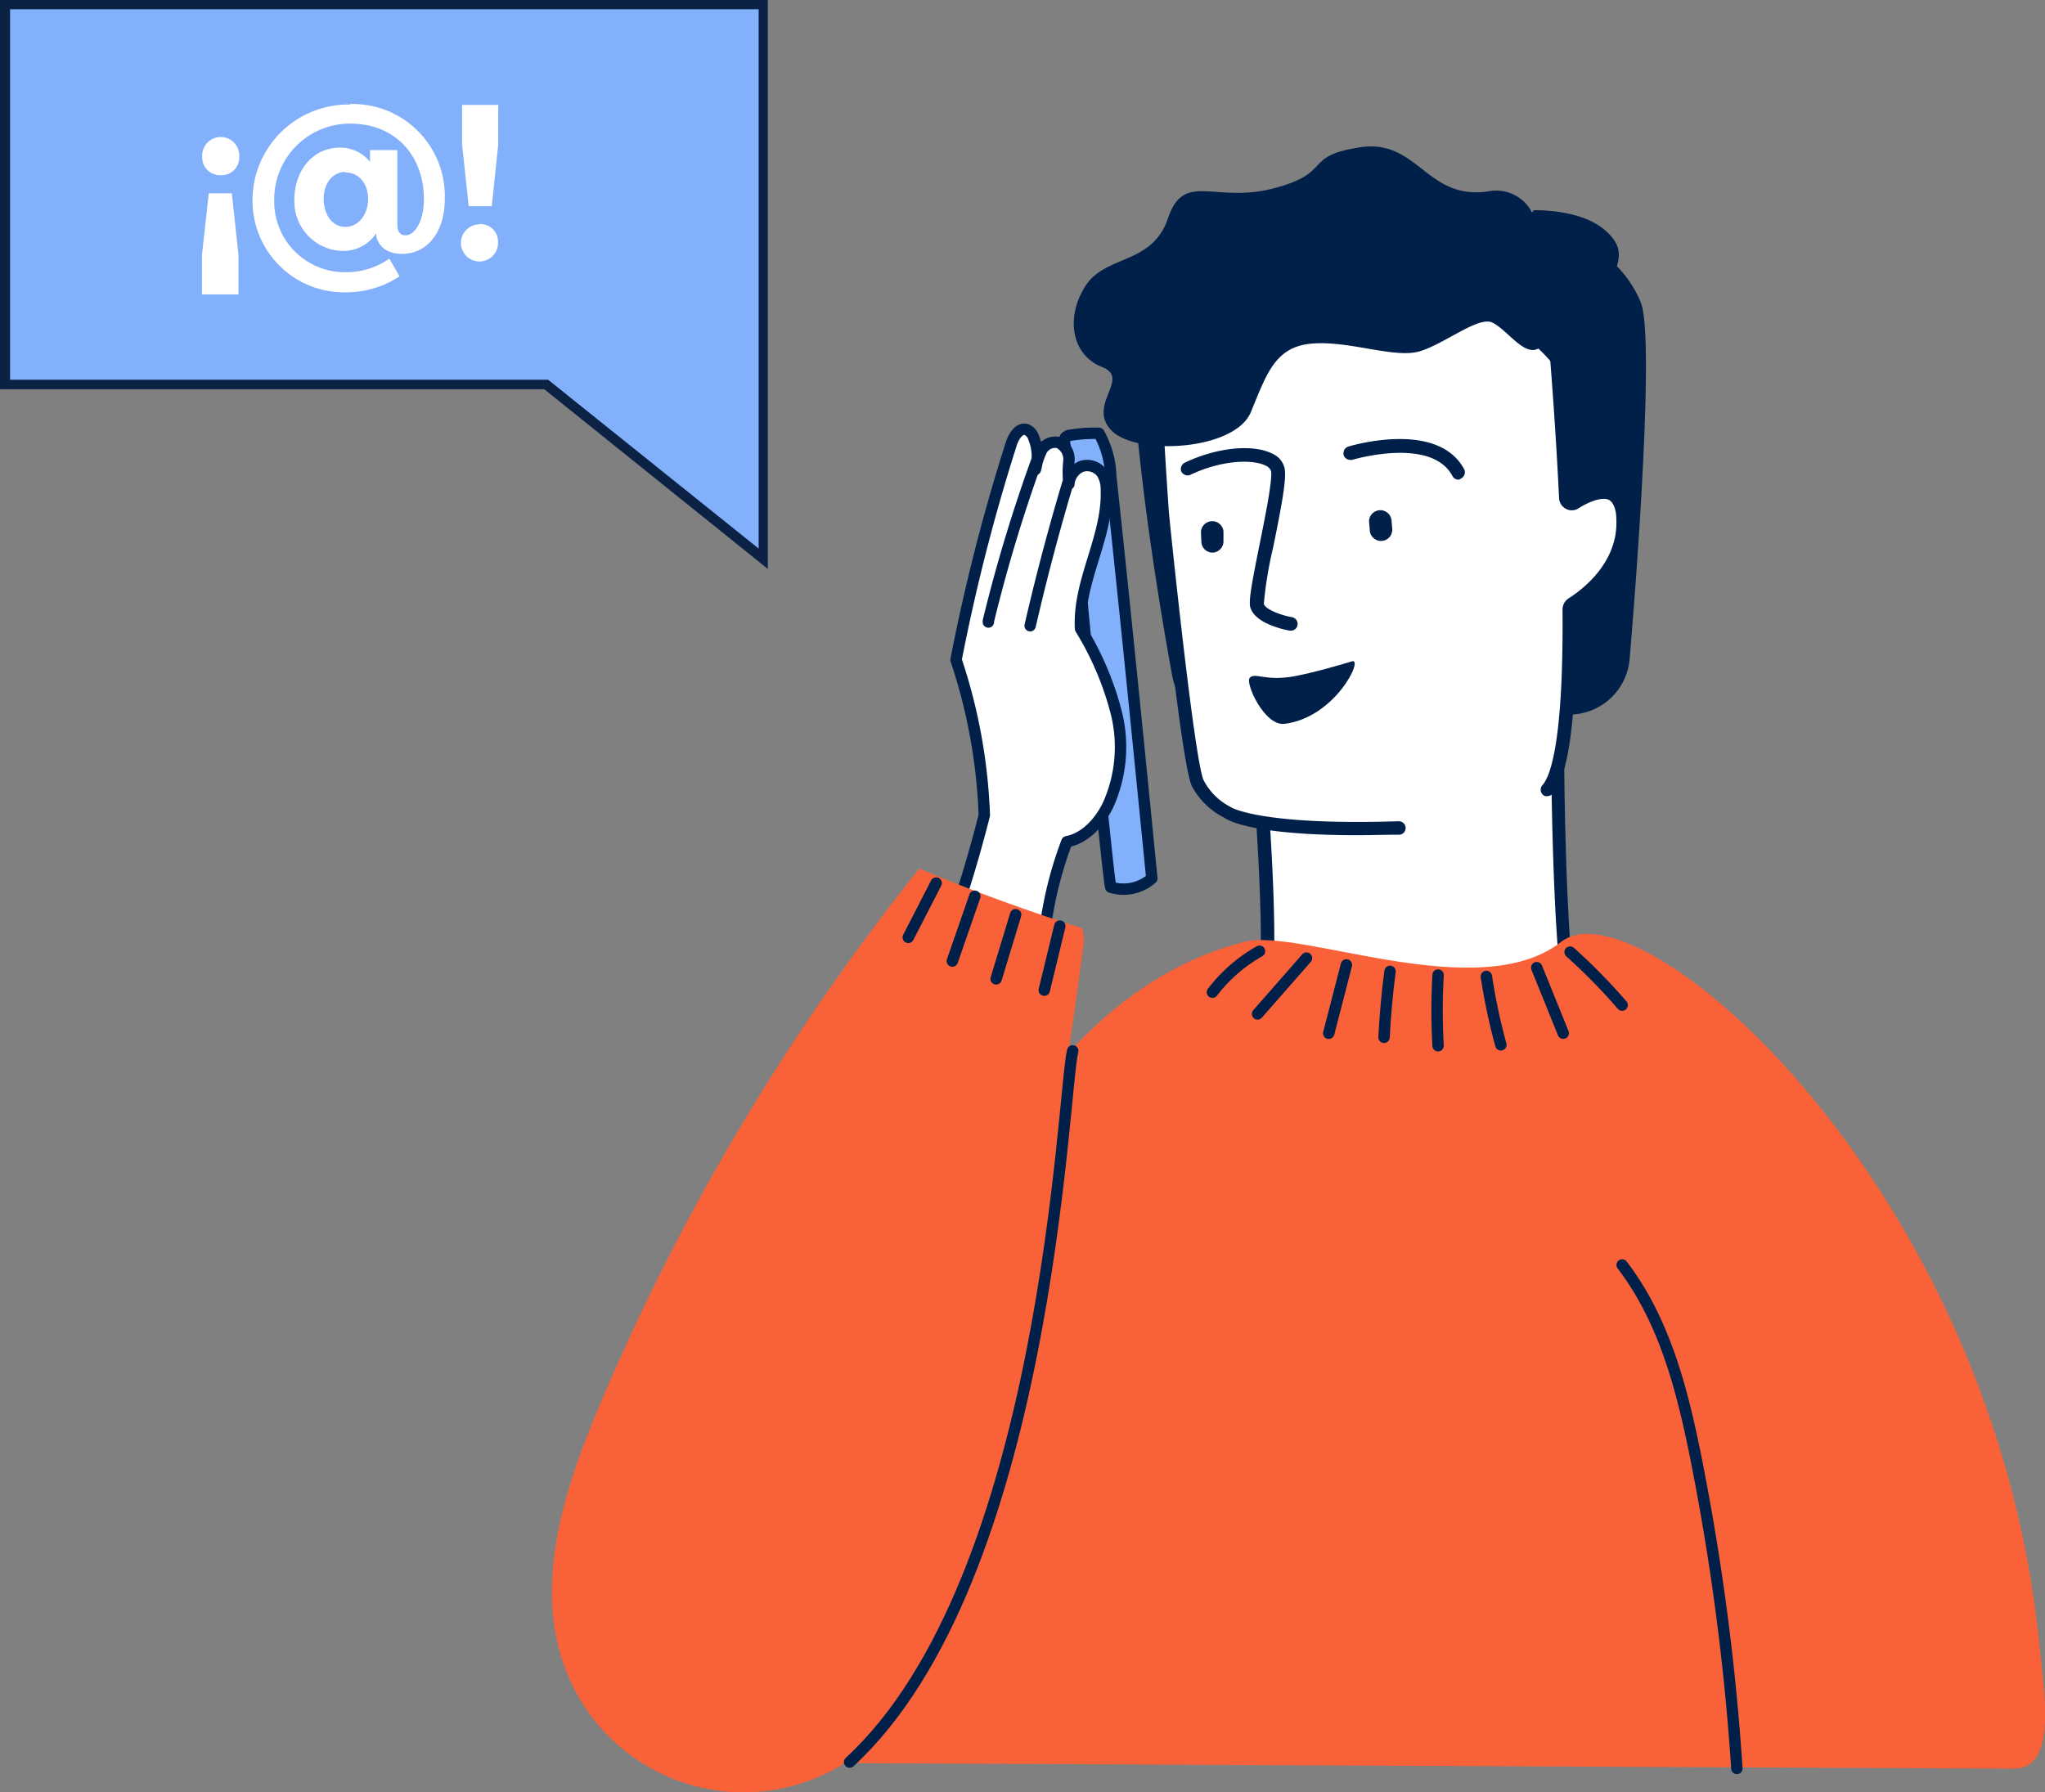
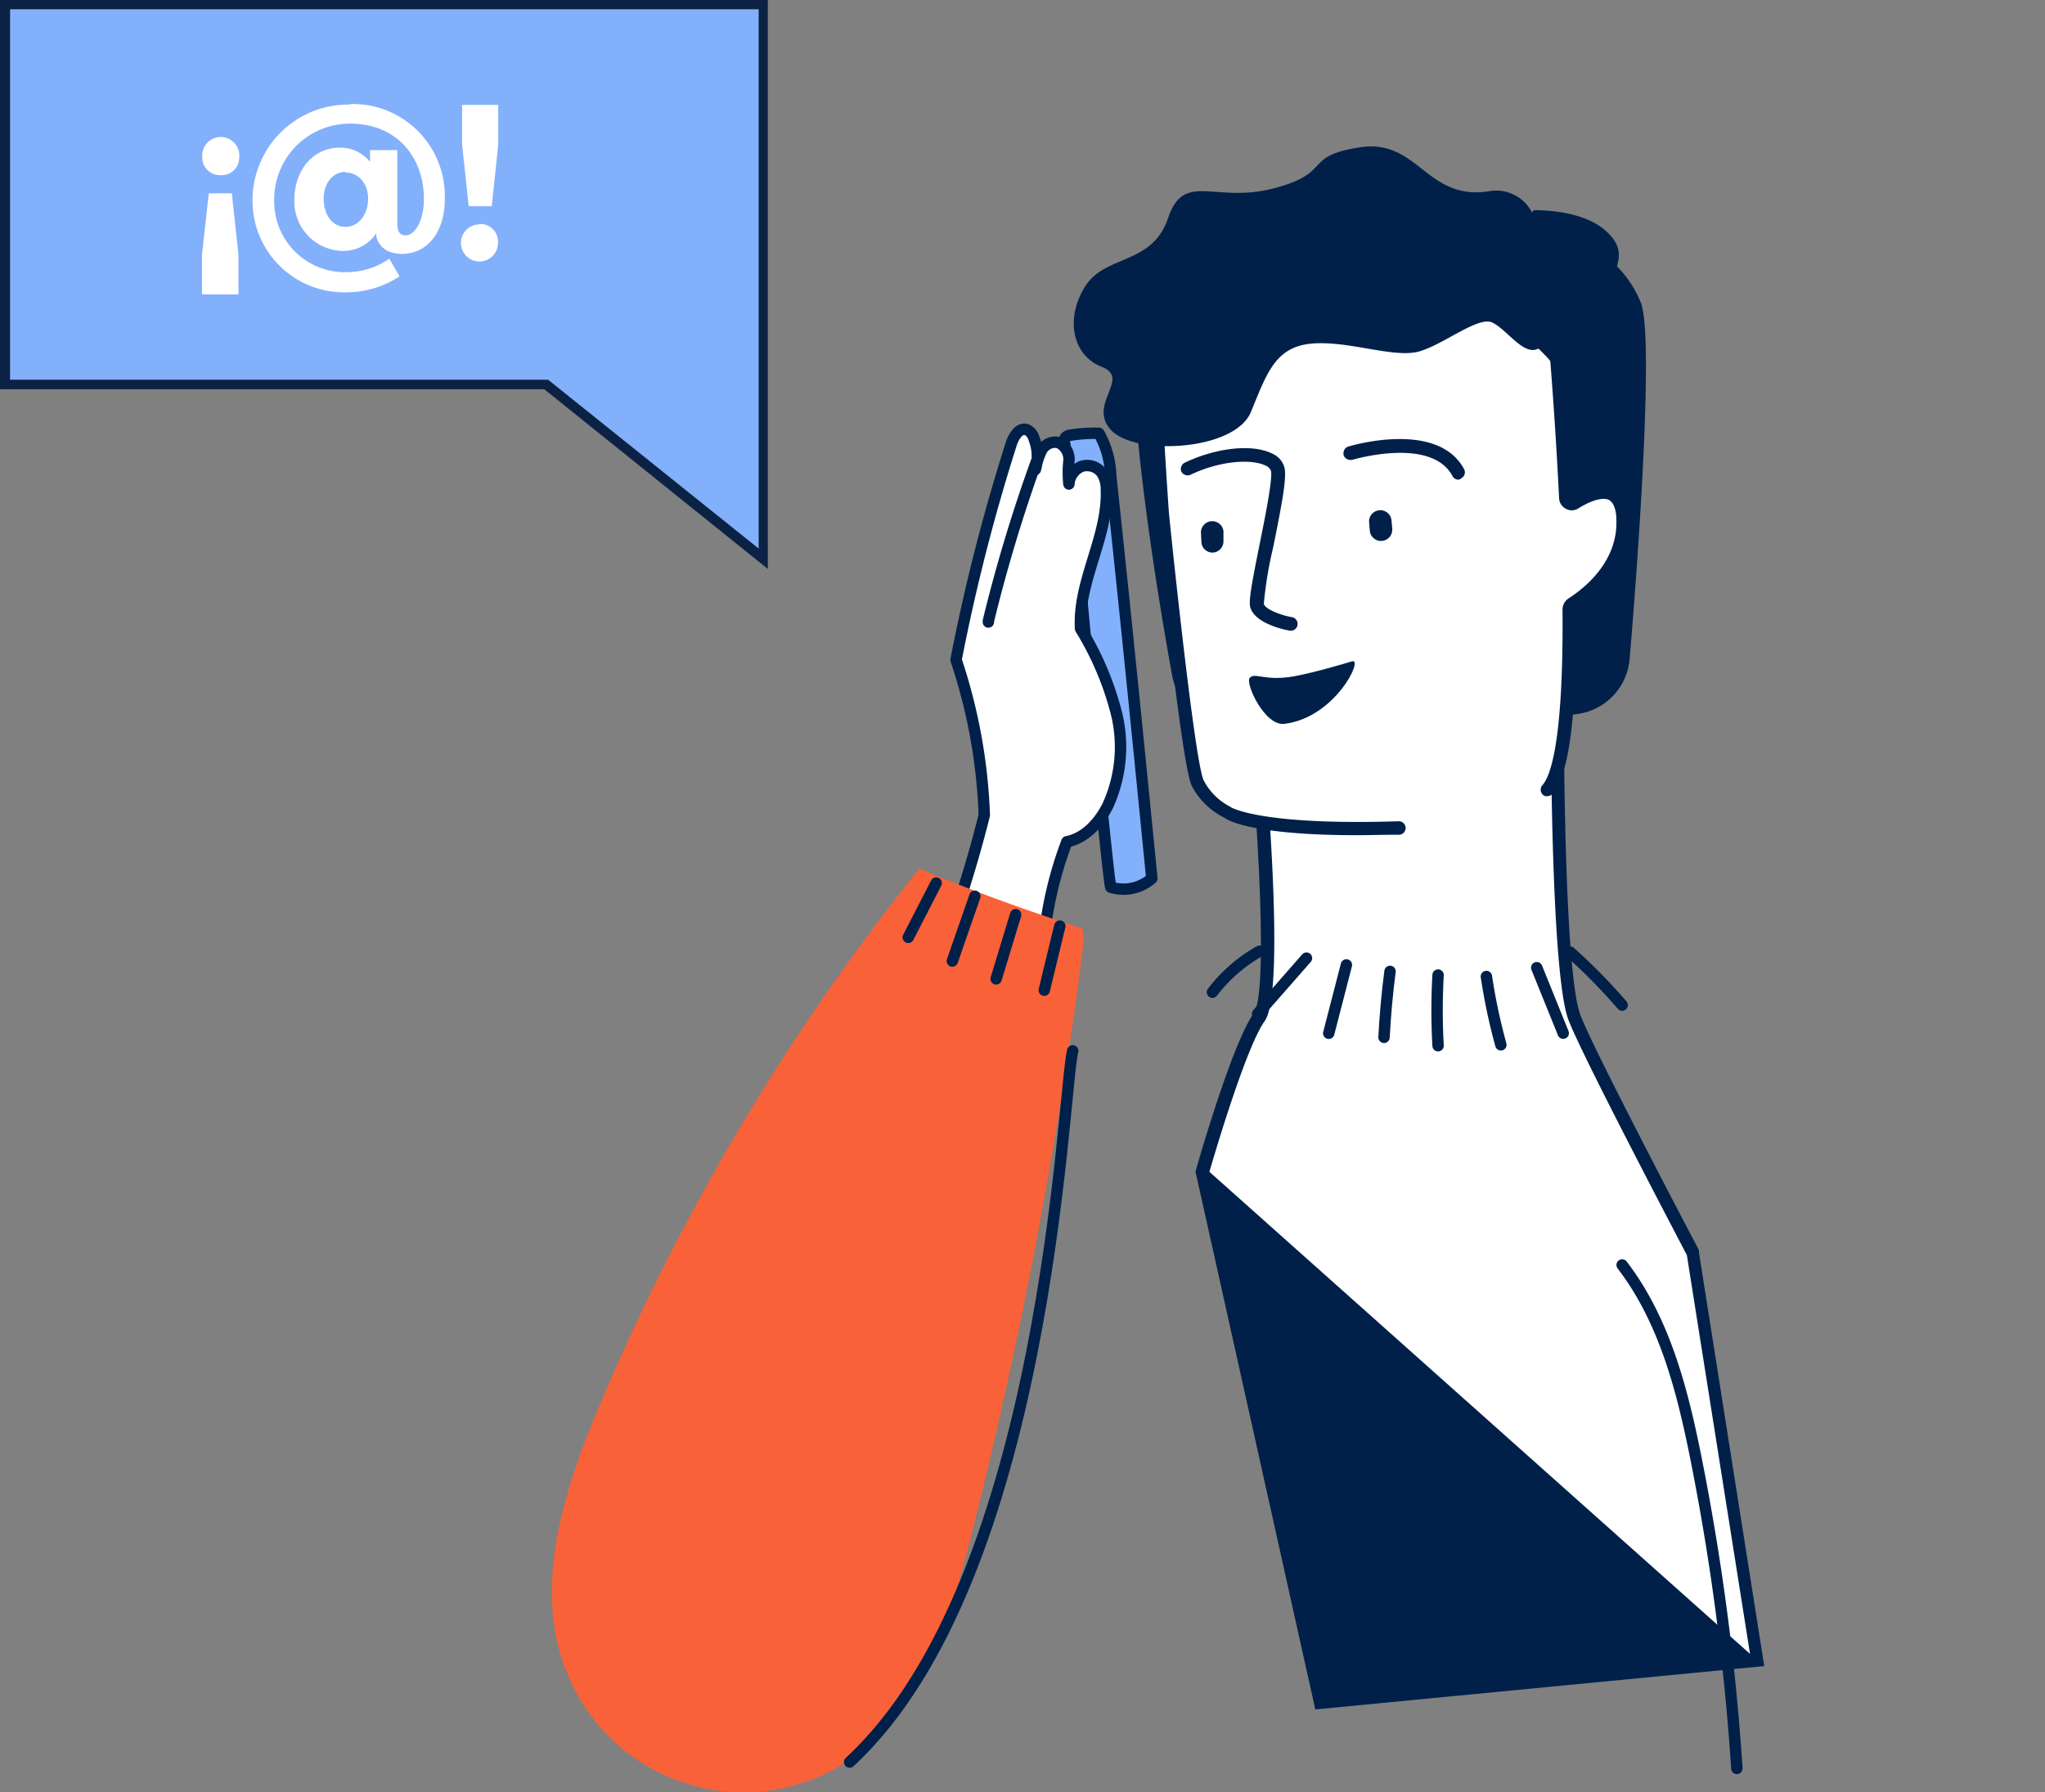
<svg xmlns="http://www.w3.org/2000/svg" id="Capa_1" data-name="Capa 1" viewBox="0 0 231.55 202.97">
  <rect x="0" y="0" width="231.55" height="202.97" fill="#808080" stroke="none" />
  <defs>
    <style>.cls-1,.cls-6{fill:#fff;}.cls-2{fill:#002049;}.cls-3{fill:#f96138;}.cls-4{fill:#83b0fb;}.cls-5{fill:none;}.cls-5,.cls-6{stroke:#002049;stroke-linecap:round;stroke-linejoin:round;stroke-width:1.29px;}.cls-7{fill:#0c2245;}</style>
  </defs>
  <path class="cls-1" d="M142.14,81.93s2.85,29.93.45,33.25-6.42,17.48-6.42,17.48l13.38,60.08,49.5-4.78-7.27-46.08s-12.11-23-13.48-26.78c-1.88-5.23-1.89-33.17-1.89-33.17Z" />
  <path class="cls-2" d="M148.93,193.58l-13.57-60.92.06-.19c.16-.58,4.09-14.34,6.54-17.72,1.62-2.24.49-21.27-.6-32.73a.75.75,0,0,1,.17-.56.77.77,0,0,1,.82-.25.94.94,0,0,1,.26.14.83.83,0,0,1,.19.23,1,1,0,0,1,.08.29c.29,3.1,2.81,30.33.31,33.77-2.14,3-5.77,15.39-6.25,17.06l61.21,54.59L191,142.14c-1-1.94-12.12-23.07-13.45-26.76-1.91-5.3-1.94-32.29-1.94-33.43a.85.85,0,0,1,0-.32.78.78,0,0,1,.16-.28.79.79,0,0,1,.57-.26.71.71,0,0,1,.32.07.7.7,0,0,1,.26.19.78.78,0,0,1,.16.28.85.85,0,0,1,0,.32c0,.28,0,27.87,1.84,32.92,1.33,3.69,13.31,26.45,13.44,26.68v.24l7.4,46.88Z" />
  <path class="cls-2" d="M148.94,25.33c-6.17.86-21.19,2.75-20.84,13.83.41,12.64,3.07,28.82,4.62,37.34a6.9,6.9,0,0,0,7,5.66l38.16-1.24a6.87,6.87,0,0,0,6.64-6.32c1-11.76,2.77-36.66,1.26-40.35C180.64,21.67,158.72,24,148.94,25.33Z" />
  <path class="cls-1" d="M175.14,89.28c2-2.21,2.55-10.71,2.47-20.38a.81.81,0,0,1,.37-.68c2.46-1.57,6-4.89,5.72-9.68-.23-4.15-3.2-3.18-5.51-1.76a.65.65,0,0,1-.33.11.57.57,0,0,1-.34-.08.64.64,0,0,1-.25-.24.68.68,0,0,1-.08-.34c-.56-11.64-1.53-21.84-1.53-21.84l-45.35,1.46s.42,10.39,1.23,22c0,.52,2.84,28.25,4,30.73a7.8,7.8,0,0,0,3.37,3.33s3,2.29,19.46,1.76Z" />
  <path class="cls-2" d="M153.71,94.58c-11.63,0-14.62-1.61-15.12-2A8.41,8.41,0,0,1,134.94,89c-1.27-2.69-4.06-30.74-4.08-31-.8-11.51-1.23-21.94-1.24-22v-.77l46.84-1.51.07.71c0,.1,1,10.23,1.52,21.69,2-1.21,3.67-1.51,4.83-.9,1,.52,1.56,1.67,1.65,3.39.31,5.65-4.14,9.13-6.07,10.36.08,12-.79,18.83-2.68,20.93a1.08,1.08,0,0,1-.24.18.73.73,0,0,1-.29.07.79.79,0,0,1-.3,0,.64.64,0,0,1-.25-.15.77.77,0,0,1-.06-1.08c.9-1,2.4-4.9,2.28-19.85a1.52,1.52,0,0,1,.18-.76,1.55,1.55,0,0,1,.54-.57c1.7-1.09,5.63-4.15,5.37-9,0-.8-.23-1.81-.84-2.13s-1.94,0-3.52,1a1.37,1.37,0,0,1-1.36,0,1.43,1.43,0,0,1-.76-1.2c-.47-9.75-1.23-18.57-1.46-21.09l-43.93,1.33c.12,2.62.53,11.54,1.2,21.24.09,1.16,2.89,28.23,3.94,30.46a7,7,0,0,0,3,3l.09.06s3.3,2.1,19,1.59a.76.76,0,0,1,.54.21.78.78,0,0,1,.25.53.81.81,0,0,1-.21.55.81.81,0,0,1-.53.24C156.75,94.52,155.14,94.58,153.71,94.58Z" />
  <path class="cls-2" d="M137.3,62.58a1.3,1.3,0,0,1-.88-.35,1.26,1.26,0,0,1-.39-.87l-.05-1.1a1.27,1.27,0,0,1,.37-.86,1.28,1.28,0,0,1,2.18.75v1.11a1.28,1.28,0,0,1-1.22,1.32Z" />
  <path class="cls-2" d="M156.37,61.26a1.24,1.24,0,0,1-.86-.34,1.21,1.21,0,0,1-.41-.83l-.08-.94a1.26,1.26,0,0,1,.3-.93,1.31,1.31,0,0,1,.87-.44,1.28,1.28,0,0,1,1.37,1.16l.08.94a1.35,1.35,0,0,1-.06.49,1.26,1.26,0,0,1-.24.44,1.48,1.48,0,0,1-.39.31,1.32,1.32,0,0,1-.48.13Z" />
  <path class="cls-2" d="M165.14,54.32a.76.76,0,0,1-.68-.41c-2.38-4.49-11.24-1.87-11.33-1.84a.65.65,0,0,1-.31,0,.64.64,0,0,1-.3-.08.75.75,0,0,1-.24-.19.76.76,0,0,1-.15-.28.77.77,0,0,1,0-.3.9.9,0,0,1,.08-.28.74.74,0,0,1,.2-.23.6.6,0,0,1,.26-.14c.41-.13,10.15-3,13.12,2.58a.77.77,0,0,1-.31,1A.71.71,0,0,1,165.14,54.32Z" />
  <path class="cls-2" d="M146.14,71.41H146c-.67-.12-4-.83-4.45-2.71-.16-.76.2-2.72,1.06-7,.64-3.16,1.51-7.49,1.3-8.38a1.08,1.08,0,0,0-.26-.37,1.17,1.17,0,0,0-.38-.24c-1.53-.73-5-.6-8.51,1.07a.75.75,0,0,1-.57,0,.77.77,0,0,1-.43-.38.71.71,0,0,1,0-.57.73.73,0,0,1,.38-.43c3.55-1.7,7.6-2.14,9.83-1.07a2.58,2.58,0,0,1,.93.64,2.46,2.46,0,0,1,.54,1c.27,1.14-.3,4.17-1.28,9a44.87,44.87,0,0,0-1.06,6.41c.12.57,1.8,1.27,3.23,1.52a.77.77,0,0,1,.45.3.74.74,0,0,1,.14.52.75.75,0,0,1-.23.49.78.78,0,0,1-.5.21Z" />
  <path class="cls-2" d="M141.49,76.78c-.49.63,1.7,5.46,3.94,5.19,5.74-.69,9-7.48,7.66-7.08-.54.16-4.16,1.26-6.59,1.7C143.21,77.18,142.06,76.08,141.49,76.78Z" />
  <path class="cls-2" d="M183.52,39.84C178.88,32,186.4,30,181.65,26c-2.83-2.38-8-2.19-8-2.19l-.18.26a4.56,4.56,0,0,0-5-2.39c-7,1-7.92-6-14.48-5s-3,2.87-9.73,4.64-10.19-2-12,3.37-7.1,4.1-9.39,7.74-1.45,7.82,1.89,9.12-1.69,4.26,1.06,7.17,14,2.35,15.82-2.07,2.77-7.43,7-7.75,9.32,1.74,12.15.87,6.63-4,8.19-3.24,3.25,3.33,4.78,3.09a1.69,1.69,0,0,0,.43-.15c1.56,1.52,3,3,2.89,5.71C177,48.83,185.77,43.65,183.52,39.84Z" />
-   <path class="cls-3" d="M228.07,200.29l-134.83-.64s5.87-82.25,47.67-93c6.25-1.61,26.54,7.33,35.87,0,8.89-7,49.15,27.84,54.16,79.87C231.41,191.43,233,200.28,228.07,200.29Z" />
  <path class="cls-4" d="M121.48,56.94l-.93-6.71a1,1,0,0,1,.07-.67.91.91,0,0,1,.6-.28,17.27,17.27,0,0,1,3.21-.21,10.52,10.52,0,0,1,1.34,4.86c1.63,15.15,3.14,30.3,4.65,45.54a4.84,4.84,0,0,1-4.65,1c-.38-1.19-4.27-42.54-4.25-43.79" />
  <path class="cls-5" d="M121.48,56.94l-.93-6.71a1,1,0,0,1,.07-.67.91.91,0,0,1,.6-.28,17.27,17.27,0,0,1,3.21-.21,10.52,10.52,0,0,1,1.34,4.86c1.63,15.15,3.14,30.3,4.65,45.54a4.84,4.84,0,0,1-4.65,1c-.38-1.19-4.27-42.54-4.25-43.79" />
  <path class="cls-6" d="M118.14,107a43.36,43.36,0,0,1,2.66-11.68c2.1-.41,3.69-2.19,4.64-4.1a16,16,0,0,0,1-10.33,34.49,34.49,0,0,0-4.09-9.69c-.32-5.35,3.12-10.37,2.92-15.72a3.45,3.45,0,0,0-.48-1.88,2.08,2.08,0,0,0-2.31-.79,2.26,2.26,0,0,0-1,.78,2.33,2.33,0,0,0-.45,1.22,12.46,12.46,0,0,1,0-2.59,2.08,2.08,0,0,0-1.2-2.11,1.82,1.82,0,0,0-1.1.13,1.78,1.78,0,0,0-.8.76,8.74,8.74,0,0,0-.7,2.17,5.32,5.32,0,0,0-.16-3.52,1.56,1.56,0,0,0-.31-.6,1.41,1.41,0,0,0-.53-.4c-.84-.25-1.46.78-1.73,1.62a216.29,216.29,0,0,0-6.25,24.45,62.33,62.33,0,0,1,3.2,17.59,140.86,140.86,0,0,1-5,15.9,8.89,8.89,0,0,0,6.39,3.42,5.74,5.74,0,0,0,5.68-3.94.71.71,0,0,1-.27-.3A.75.75,0,0,1,118.14,107Z" />
  <path class="cls-3" d="M122.64,107.22a565.44,565.44,0,0,1-12.7,66.8c-2.33,9.23-5.36,19.11-13,24.76a21.53,21.53,0,0,1-32.68-9.18c-4-9.63-.51-20.59,3.51-30.18a258,258,0,0,1,36.32-61.06c6,2.53,12.2,4.77,18.44,6.77A5.08,5.08,0,0,1,122.64,107.22Z" />
-   <path class="cls-5" d="M120.9,54.73q-2.39,8-4.26,16.13" />
  <path class="cls-5" d="M117.33,52.33a174.07,174.07,0,0,0-5.42,18v.11" />
  <path class="cls-5" d="M183.67,143.25c4.84,6.31,6.85,14.29,8.4,22.09a270,270,0,0,1,4.59,34.92" />
  <path class="cls-5" d="M147.93,108.5l-5.54,6.32" />
  <path class="cls-5" d="M152.45,109.27l-2,7.74" />
  <path class="cls-5" d="M157.39,110c-.33,2.48-.55,5-.68,7.47" />
  <path class="cls-5" d="M162.83,110.42a71.17,71.17,0,0,0,0,8" />
  <path class="cls-5" d="M168.3,110.58a66.15,66.15,0,0,0,1.64,7.74" />
  <path class="cls-5" d="M174,109.58,177,117" />
  <path class="cls-5" d="M177.78,107.82a65.4,65.4,0,0,1,5.89,6" />
  <path class="cls-5" d="M142.61,107.72a17.7,17.7,0,0,0-5.33,4.64" />
  <path class="cls-5" d="M106,100l-3.16,6.15" />
  <path class="cls-5" d="M110.38,101.49l-2.55,7.34" />
  <path class="cls-5" d="M115,103.58l-2.21,7.27" />
  <path class="cls-5" d="M120,104.87l-1.76,7.26" />
  <path class="cls-4" d="M.55.54H86.39V63.29L61.83,43.53H.55Z" />
  <path class="cls-7" d="M86.94,64.43,61.63,44.08H0V0H86.94ZM1.14,43H62.06l.15.12,23.69,19V1.05H1.14Z" />
  <path class="cls-5" d="M121.46,119c-1.16,4.47-2.77,59.79-25.26,80.54" />
  <path class="cls-1" d="M25,19.84a2,2,0,0,0,2.09-2.08,2.1,2.1,0,1,0-4.19,0A2,2,0,0,0,25,19.84Zm-2.13,9v4.5H27v-4.5l-.75-6.95H23.64Zm16.77-17A10.85,10.85,0,0,0,28.59,22.63,10.37,10.37,0,0,0,39.33,33.1a10.87,10.87,0,0,0,5.91-1.81l-1.16-2a8.36,8.36,0,0,1-4.75,1.53,8,8,0,0,1-8.28-8.19A8.57,8.57,0,0,1,39.66,14C44.88,14,48,17.76,48,22.55c0,2.42-1,4.1-2.08,4.1-.55,0-.93-.33-.93-1.23V17H41.9v1.33a4.31,4.31,0,0,0-3.42-1.61c-3.14,0-5.15,2.69-5.15,5.9a5.6,5.6,0,0,0,5.48,5.8,4.48,4.48,0,0,0,3.79-2l0,.33c.33,1.35,1.43,2,2.94,2,2.81,0,4.82-2.44,4.82-6.18A10.43,10.43,0,0,0,39.66,11.78Zm-.55,7.69c1.61,0,2.59,1.35,2.59,3s-1,3.16-2.57,3.16-2.46-1.48-2.46-3.19S37.65,19.47,39.11,19.47Zm17.32-3.12V11.88H52.32v4.47l.75,7h2.61Zm-2.13,9a2.1,2.1,0,1,0,2.11,2.08A2,2,0,0,0,54.3,25.37Z" />
</svg>